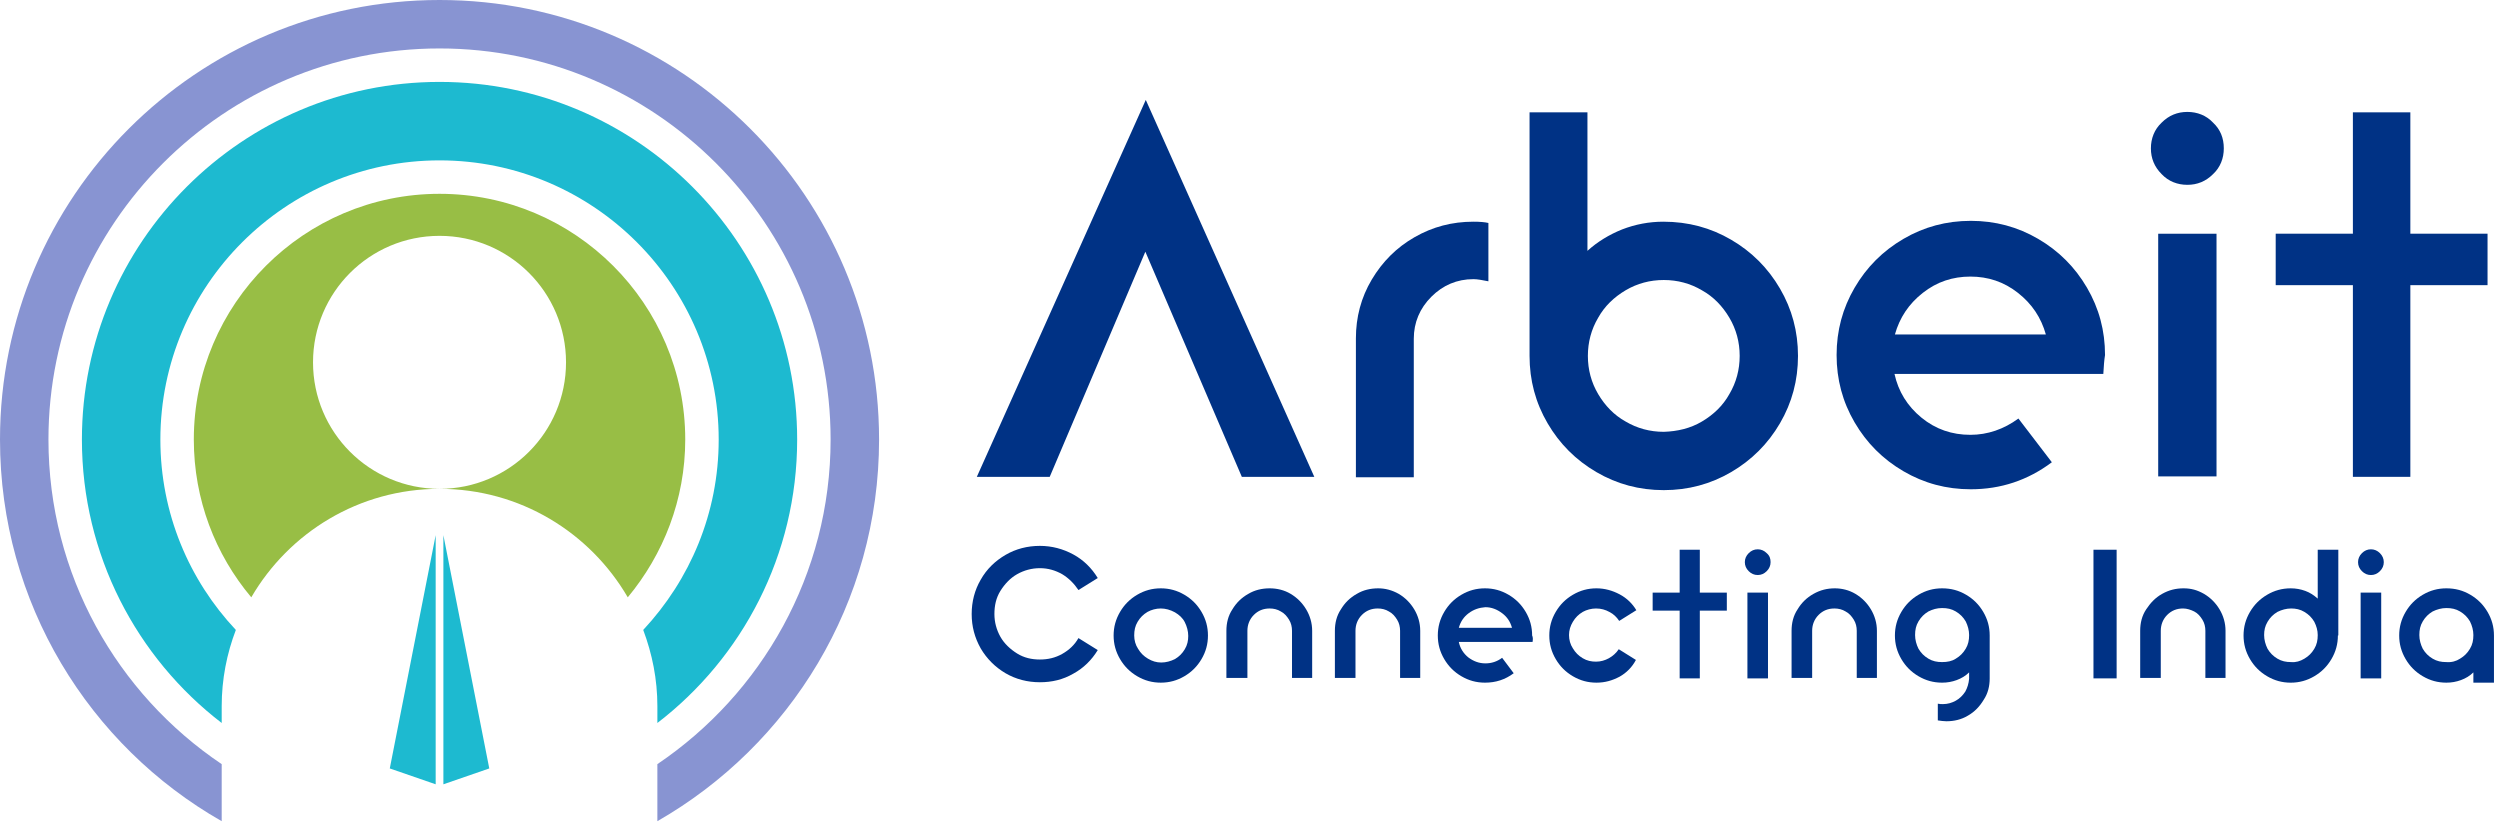
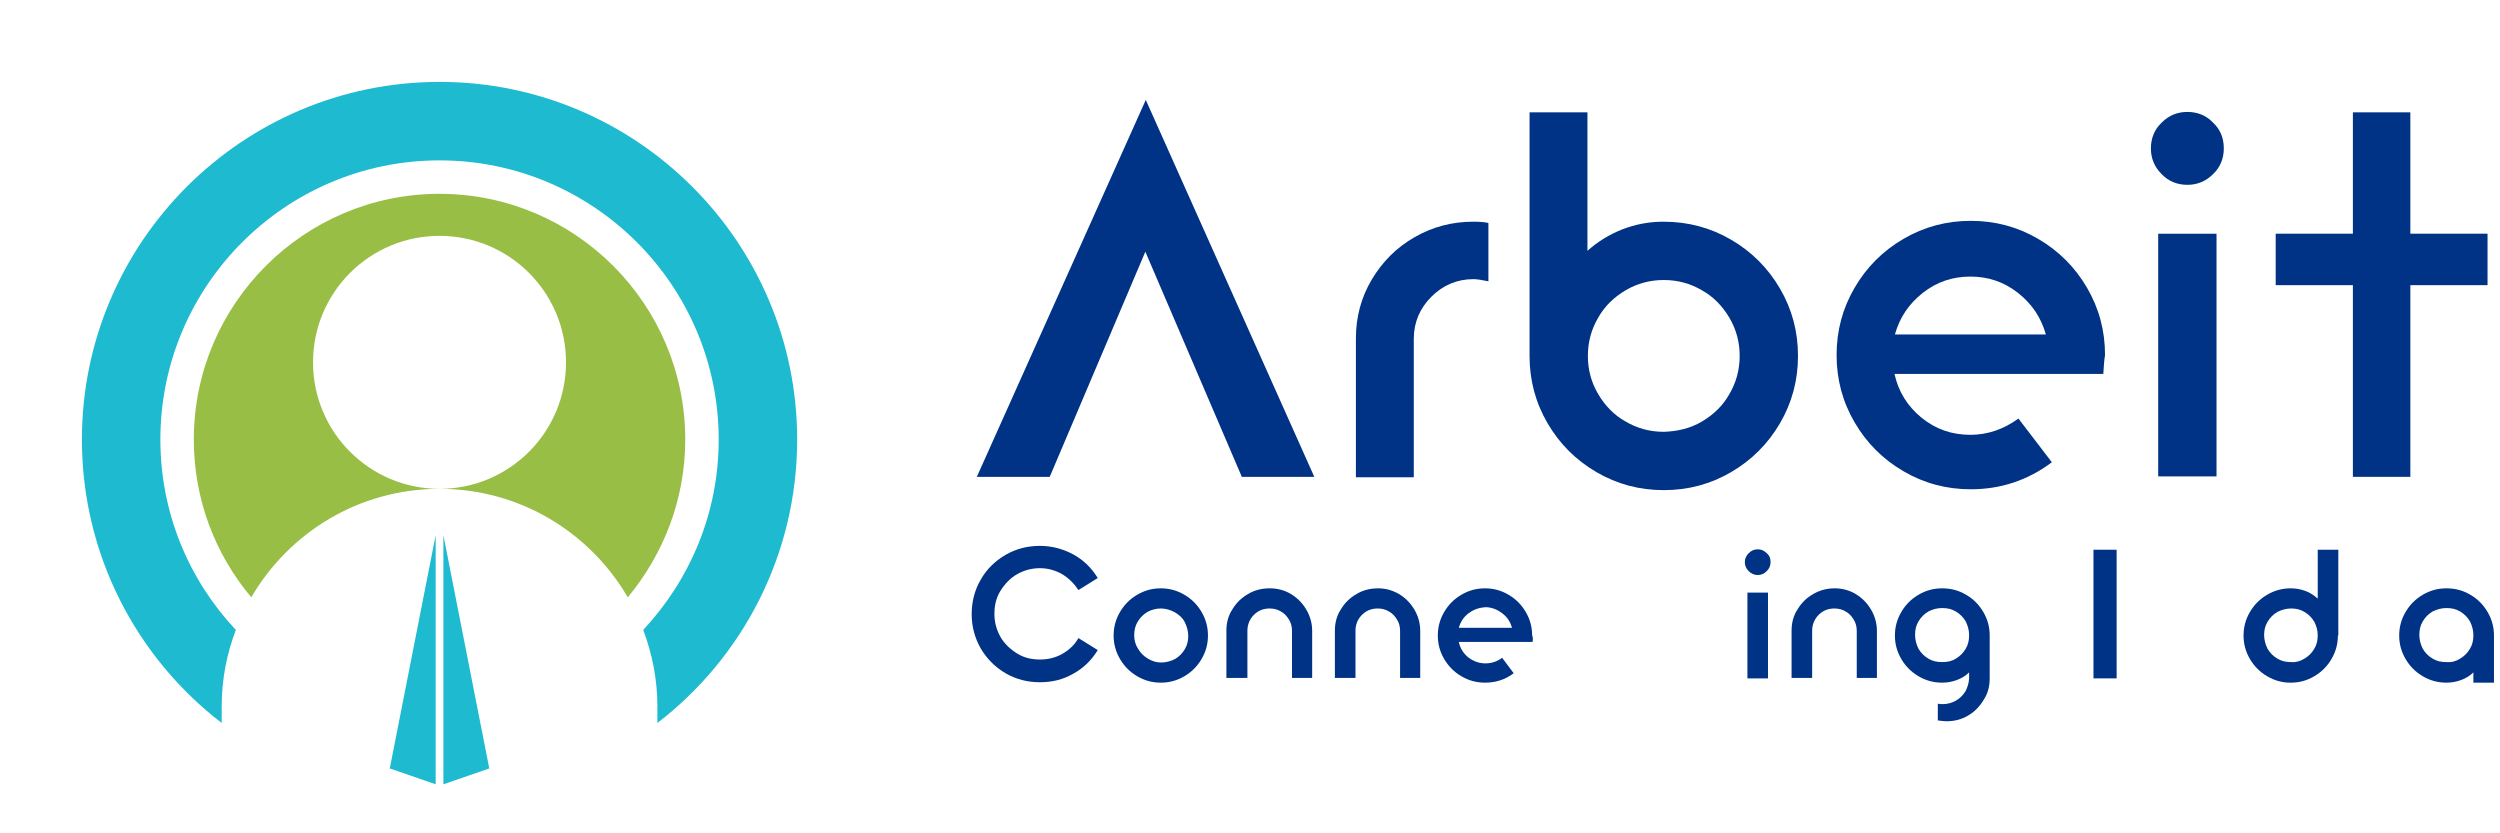
<svg xmlns="http://www.w3.org/2000/svg" width="186" height="62" viewBox="0 0 186 62" fill="none">
  <path d="M85.246 7.434L97.784 35.477H92.392L85.214 18.727L78.099 35.477H72.676L85.246 7.434Z" fill="#003285" />
  <path d="M110.737 16.59V20.929C110.259 20.833 109.908 20.769 109.621 20.769C108.408 20.769 107.355 21.216 106.494 22.077C105.633 22.939 105.186 23.991 105.186 25.204V35.509H100.879V25.172C100.879 23.609 101.262 22.141 102.059 20.801C102.857 19.461 103.91 18.408 105.25 17.643C106.59 16.877 108.025 16.494 109.621 16.494C110.099 16.494 110.482 16.526 110.737 16.59Z" fill="#003285" />
  <path d="M128.794 17.834C130.325 18.727 131.537 19.939 132.431 21.471C133.324 23.002 133.771 24.661 133.771 26.48C133.771 28.298 133.324 29.957 132.431 31.489C131.537 33.02 130.325 34.232 128.794 35.126C127.262 36.019 125.603 36.466 123.785 36.466C121.966 36.466 120.307 36.019 118.776 35.126C117.244 34.232 116.032 33.02 115.139 31.489C114.245 29.957 113.799 28.298 113.799 26.48V8.358H118.106V18.663C118.84 17.993 119.733 17.451 120.69 17.068C121.679 16.685 122.7 16.494 123.753 16.494C125.603 16.494 127.262 16.941 128.794 17.834ZM126.624 31.361C127.486 30.851 128.187 30.181 128.666 29.319C129.176 28.458 129.432 27.501 129.432 26.48C129.432 25.459 129.176 24.502 128.666 23.64C128.156 22.779 127.486 22.077 126.624 21.598C125.763 21.088 124.806 20.833 123.785 20.833C122.764 20.833 121.807 21.088 120.945 21.598C120.084 22.109 119.382 22.779 118.903 23.64C118.393 24.502 118.138 25.459 118.138 26.48C118.138 27.501 118.393 28.458 118.903 29.319C119.414 30.181 120.084 30.882 120.945 31.361C121.807 31.872 122.764 32.127 123.785 32.127C124.806 32.095 125.763 31.872 126.624 31.361Z" fill="#003285" />
  <path d="M156.487 27.82H140.95C141.237 29.128 141.907 30.213 142.96 31.075C144.012 31.936 145.225 32.351 146.597 32.351C147.873 32.351 149.085 31.936 150.17 31.138L152.658 34.392C150.872 35.732 148.862 36.402 146.628 36.402C144.81 36.402 143.151 35.956 141.62 35.062C140.088 34.169 138.876 32.957 137.983 31.425C137.089 29.894 136.643 28.235 136.643 26.416C136.643 24.598 137.089 22.939 137.983 21.408C138.876 19.876 140.088 18.664 141.62 17.771C143.151 16.877 144.81 16.431 146.628 16.431C148.447 16.431 150.106 16.877 151.637 17.771C153.169 18.664 154.381 19.876 155.274 21.408C156.168 22.939 156.614 24.598 156.614 26.416C156.551 26.799 156.519 27.246 156.487 27.82ZM143.055 21.791C142.002 22.62 141.332 23.641 140.981 24.885H152.212C151.861 23.641 151.191 22.62 150.138 21.791C149.085 20.961 147.905 20.578 146.597 20.578C145.288 20.578 144.108 20.961 143.055 21.791Z" fill="#003285" />
  <path d="M165.451 11.039C165.451 11.773 165.196 12.443 164.653 12.953C164.111 13.496 163.473 13.751 162.739 13.751C162.005 13.751 161.335 13.496 160.825 12.953C160.283 12.411 160.027 11.773 160.027 11.039C160.027 10.305 160.283 9.635 160.825 9.125C161.367 8.582 162.005 8.327 162.739 8.327C163.473 8.327 164.143 8.582 164.653 9.125C165.196 9.635 165.451 10.273 165.451 11.039ZM164.909 17.388H160.57V35.445H164.909V17.388Z" fill="#003285" />
  <path d="M185.073 17.387V21.216H179.33V35.477H175.055V21.216H169.312V17.387H175.055V8.358H179.33V17.387H185.073Z" fill="#003285" />
  <path d="M79.854 50.121C79.088 50.567 78.259 50.759 77.366 50.759C76.441 50.759 75.579 50.535 74.813 50.089C74.048 49.642 73.41 49.004 72.963 48.238C72.516 47.441 72.293 46.611 72.293 45.686C72.293 44.761 72.516 43.899 72.963 43.134C73.41 42.336 74.048 41.73 74.813 41.283C75.579 40.837 76.441 40.613 77.366 40.613C78.259 40.613 79.088 40.837 79.854 41.251C80.62 41.666 81.226 42.272 81.673 43.006L80.237 43.899C79.918 43.421 79.503 43.006 79.025 42.719C78.514 42.432 77.972 42.272 77.366 42.272C76.76 42.272 76.185 42.432 75.675 42.719C75.164 43.006 74.75 43.453 74.43 43.963C74.112 44.474 73.984 45.048 73.984 45.686C73.984 46.292 74.143 46.866 74.43 47.377C74.718 47.887 75.164 48.302 75.675 48.621C76.185 48.94 76.76 49.068 77.366 49.068C77.972 49.068 78.514 48.94 79.025 48.653C79.535 48.366 79.95 47.983 80.237 47.473L81.673 48.366C81.226 49.1 80.62 49.706 79.854 50.121Z" fill="#003285" />
  <path d="M89.872 47.281C89.872 47.919 89.713 48.493 89.394 49.036C89.075 49.578 88.66 49.993 88.118 50.312C87.575 50.631 87.001 50.79 86.363 50.79C85.725 50.79 85.151 50.631 84.608 50.312C84.066 49.993 83.651 49.578 83.332 49.036C83.013 48.493 82.853 47.919 82.853 47.281C82.853 46.643 83.013 46.069 83.332 45.526C83.651 44.984 84.066 44.569 84.608 44.25C85.151 43.931 85.725 43.772 86.363 43.772C87.001 43.772 87.575 43.931 88.118 44.25C88.66 44.569 89.075 44.984 89.394 45.526C89.713 46.069 89.872 46.643 89.872 47.281ZM86.363 45.271C86.012 45.271 85.661 45.367 85.374 45.526C85.055 45.718 84.832 45.941 84.64 46.26C84.449 46.579 84.385 46.898 84.385 47.281C84.385 47.632 84.481 47.983 84.672 48.27C84.863 48.589 85.087 48.812 85.406 49.004C85.725 49.195 86.044 49.291 86.395 49.291C86.746 49.291 87.097 49.195 87.416 49.036C87.735 48.844 87.958 48.621 88.15 48.302C88.341 47.983 88.405 47.664 88.405 47.313C88.405 46.962 88.309 46.611 88.15 46.292C87.99 45.973 87.735 45.749 87.416 45.558C87.065 45.367 86.714 45.271 86.363 45.271Z" fill="#003285" />
  <path d="M96.03 44.186C96.508 44.473 96.891 44.856 97.178 45.335C97.465 45.813 97.625 46.356 97.625 46.93V50.439H96.125V46.93C96.125 46.643 96.062 46.356 95.902 46.1C95.743 45.845 95.551 45.622 95.296 45.494C95.041 45.335 94.754 45.271 94.466 45.271C93.988 45.271 93.605 45.431 93.286 45.749C92.967 46.069 92.807 46.483 92.807 46.93V50.439H91.244V46.93C91.244 46.356 91.372 45.813 91.691 45.335C91.978 44.856 92.361 44.473 92.871 44.186C93.35 43.899 93.892 43.772 94.466 43.772C95.009 43.772 95.551 43.899 96.03 44.186Z" fill="#003285" />
  <path d="M104.07 44.186C104.549 44.473 104.931 44.856 105.219 45.335C105.506 45.813 105.665 46.356 105.665 46.93V50.439H104.166V46.93C104.166 46.643 104.102 46.356 103.942 46.1C103.783 45.845 103.592 45.622 103.336 45.494C103.081 45.335 102.794 45.271 102.507 45.271C102.028 45.271 101.645 45.431 101.326 45.749C101.007 46.069 100.848 46.483 100.848 46.93V50.439H99.316V46.93C99.316 46.356 99.444 45.813 99.763 45.335C100.05 44.856 100.433 44.473 100.943 44.186C101.422 43.899 101.964 43.772 102.539 43.772C103.049 43.772 103.56 43.899 104.07 44.186Z" fill="#003285" />
  <path d="M114.023 47.76H108.536C108.632 48.238 108.887 48.621 109.238 48.908C109.621 49.195 110.035 49.355 110.514 49.355C110.961 49.355 111.375 49.227 111.758 48.94L112.62 50.088C111.982 50.567 111.28 50.79 110.482 50.79C109.844 50.79 109.27 50.631 108.727 50.312C108.185 49.993 107.77 49.578 107.451 49.036C107.132 48.493 106.973 47.919 106.973 47.281C106.973 46.643 107.132 46.069 107.451 45.526C107.77 44.984 108.185 44.569 108.727 44.25C109.27 43.931 109.844 43.772 110.482 43.772C111.12 43.772 111.694 43.931 112.237 44.25C112.779 44.569 113.194 44.984 113.513 45.526C113.832 46.069 113.991 46.643 113.991 47.281C114.055 47.408 114.055 47.568 114.023 47.76ZM109.27 45.622C108.887 45.909 108.664 46.26 108.536 46.707H112.492C112.364 46.26 112.141 45.909 111.758 45.622C111.375 45.335 110.961 45.175 110.514 45.175C110.067 45.207 109.653 45.335 109.27 45.622Z" fill="#003285" />
-   <path d="M120.5 50.344C119.957 50.631 119.415 50.79 118.777 50.79C118.139 50.79 117.565 50.631 117.022 50.312C116.48 49.993 116.065 49.578 115.746 49.036C115.427 48.493 115.268 47.919 115.268 47.281C115.268 46.643 115.427 46.069 115.746 45.526C116.065 44.984 116.48 44.569 117.022 44.25C117.565 43.931 118.139 43.772 118.777 43.772C119.383 43.772 119.957 43.931 120.5 44.218C121.042 44.505 121.457 44.92 121.744 45.399L120.468 46.196C120.276 45.909 120.053 45.686 119.734 45.526C119.447 45.367 119.128 45.271 118.745 45.271C118.394 45.271 118.043 45.367 117.756 45.526C117.437 45.718 117.214 45.941 117.022 46.26C116.831 46.579 116.735 46.898 116.735 47.249C116.735 47.6 116.831 47.951 117.022 48.238C117.214 48.557 117.437 48.78 117.756 48.972C118.075 49.163 118.394 49.227 118.745 49.227C119.096 49.227 119.415 49.131 119.702 48.972C119.989 48.812 120.245 48.589 120.436 48.302L121.712 49.099C121.425 49.642 121.01 50.056 120.5 50.344Z" fill="#003285" />
-   <path d="M128.476 44.091V45.431H126.466V50.471H124.967V45.431H122.957V44.091H124.967V40.9H126.466V44.091H128.476Z" fill="#003285" />
  <path d="M131.731 41.825C131.731 42.081 131.635 42.304 131.443 42.495C131.252 42.687 131.029 42.782 130.774 42.782C130.518 42.782 130.295 42.687 130.104 42.495C129.912 42.304 129.816 42.081 129.816 41.825C129.816 41.57 129.912 41.347 130.104 41.155C130.295 40.964 130.518 40.868 130.774 40.868C131.029 40.868 131.252 40.964 131.443 41.155C131.667 41.347 131.731 41.57 131.731 41.825ZM131.539 44.09H130.008V50.471H131.539V44.09Z" fill="#003285" />
  <path d="M138.047 44.186C138.525 44.473 138.908 44.856 139.195 45.335C139.482 45.813 139.642 46.356 139.642 46.93V50.439H138.142V46.93C138.142 46.643 138.079 46.356 137.919 46.1C137.759 45.845 137.568 45.622 137.313 45.494C137.058 45.335 136.77 45.271 136.483 45.271C136.005 45.271 135.622 45.431 135.303 45.749C134.984 46.069 134.824 46.483 134.824 46.93V50.439H133.293V46.93C133.293 46.356 133.421 45.813 133.74 45.335C134.027 44.856 134.41 44.473 134.92 44.186C135.431 43.899 135.941 43.772 136.515 43.772C137.026 43.772 137.568 43.899 138.047 44.186Z" fill="#003285" />
  <path d="M146.278 44.25C146.821 44.569 147.236 44.984 147.555 45.526C147.874 46.069 148.033 46.643 148.033 47.281V50.471C148.033 51.045 147.906 51.588 147.586 52.066C147.299 52.545 146.917 52.96 146.406 53.247C145.928 53.534 145.385 53.662 144.811 53.662C144.619 53.662 144.396 53.63 144.173 53.598V52.354C144.3 52.386 144.428 52.386 144.556 52.386C144.907 52.386 145.226 52.29 145.513 52.13C145.8 51.971 146.023 51.747 146.215 51.46C146.374 51.173 146.47 50.854 146.502 50.503V50.025C146.247 50.28 145.927 50.471 145.577 50.599C145.226 50.727 144.875 50.79 144.492 50.79C143.854 50.79 143.279 50.631 142.737 50.312C142.195 49.993 141.78 49.578 141.461 49.036C141.142 48.493 140.982 47.919 140.982 47.281C140.982 46.643 141.142 46.069 141.461 45.526C141.78 44.984 142.195 44.569 142.737 44.25C143.279 43.931 143.854 43.772 144.492 43.772C145.162 43.772 145.736 43.931 146.278 44.25ZM145.513 49.004C145.832 48.812 146.055 48.589 146.247 48.27C146.438 47.951 146.502 47.632 146.502 47.249C146.502 46.898 146.406 46.547 146.247 46.228C146.055 45.909 145.832 45.686 145.513 45.494C145.194 45.303 144.875 45.239 144.492 45.239C144.109 45.239 143.79 45.335 143.471 45.494C143.152 45.686 142.929 45.909 142.737 46.228C142.546 46.547 142.482 46.866 142.482 47.249C142.482 47.6 142.578 47.951 142.737 48.27C142.929 48.589 143.152 48.812 143.471 49.004C143.79 49.195 144.109 49.259 144.492 49.259C144.875 49.259 145.226 49.195 145.513 49.004Z" fill="#003285" />
  <path d="M157.477 50.471H155.754V40.9H157.477V50.471Z" fill="#003285" />
-   <path d="M163.984 44.186C164.463 44.473 164.846 44.856 165.133 45.335C165.42 45.813 165.579 46.356 165.579 46.93V50.439H164.08V46.93C164.08 46.643 164.016 46.356 163.857 46.1C163.697 45.845 163.506 45.622 163.25 45.494C162.995 45.367 162.708 45.271 162.421 45.271C161.942 45.271 161.559 45.431 161.24 45.749C160.921 46.069 160.762 46.483 160.762 46.93V50.439H159.23V46.93C159.23 46.356 159.358 45.813 159.677 45.335C159.996 44.856 160.347 44.473 160.858 44.186C161.368 43.899 161.878 43.772 162.453 43.772C163.027 43.772 163.474 43.899 163.984 44.186Z" fill="#003285" />
  <path d="M173.939 47.281C173.939 47.919 173.779 48.493 173.46 49.036C173.141 49.578 172.726 49.993 172.184 50.312C171.642 50.631 171.067 50.791 170.429 50.791C169.791 50.791 169.217 50.631 168.675 50.312C168.132 49.993 167.718 49.578 167.398 49.036C167.079 48.493 166.92 47.919 166.92 47.281C166.92 46.643 167.079 46.069 167.398 45.526C167.718 44.984 168.132 44.569 168.675 44.25C169.217 43.931 169.791 43.772 170.429 43.772C170.812 43.772 171.163 43.836 171.514 43.963C171.865 44.091 172.152 44.282 172.439 44.537V40.9H173.971V47.281H173.939ZM171.45 49.004C171.769 48.812 171.993 48.589 172.184 48.27C172.375 47.951 172.439 47.632 172.439 47.249C172.439 46.898 172.344 46.579 172.184 46.26C171.993 45.941 171.769 45.718 171.45 45.526C171.131 45.335 170.812 45.271 170.461 45.271C170.11 45.271 169.759 45.367 169.44 45.526C169.121 45.718 168.898 45.941 168.707 46.26C168.515 46.579 168.451 46.898 168.451 47.249C168.451 47.6 168.547 47.951 168.707 48.27C168.898 48.589 169.121 48.812 169.44 49.004C169.759 49.195 170.078 49.259 170.461 49.259C170.812 49.291 171.131 49.195 171.45 49.004Z" fill="#003285" />
-   <path d="M177.354 41.825C177.354 42.081 177.258 42.304 177.067 42.495C176.875 42.687 176.652 42.782 176.397 42.782C176.141 42.782 175.918 42.687 175.727 42.495C175.535 42.304 175.439 42.081 175.439 41.825C175.439 41.57 175.535 41.347 175.727 41.155C175.918 40.964 176.141 40.868 176.397 40.868C176.652 40.868 176.875 40.964 177.067 41.155C177.258 41.347 177.354 41.57 177.354 41.825ZM177.162 44.09H175.631V50.471H177.162V44.09Z" fill="#003285" />
  <path d="M183.796 44.25C184.338 44.569 184.753 44.984 185.072 45.526C185.391 46.069 185.551 46.643 185.551 47.281V50.79H184.019V50.025C183.764 50.28 183.445 50.471 183.094 50.599C182.743 50.727 182.392 50.79 182.009 50.79C181.371 50.79 180.797 50.631 180.255 50.312C179.712 49.993 179.298 49.578 178.979 49.036C178.66 48.493 178.5 47.919 178.5 47.281C178.5 46.643 178.66 46.069 178.979 45.526C179.298 44.984 179.712 44.569 180.255 44.25C180.797 43.931 181.371 43.772 182.009 43.772C182.679 43.772 183.254 43.931 183.796 44.25ZM183.03 49.004C183.349 48.812 183.573 48.589 183.764 48.27C183.956 47.951 184.019 47.632 184.019 47.249C184.019 46.898 183.924 46.547 183.764 46.228C183.573 45.909 183.349 45.686 183.03 45.494C182.711 45.303 182.392 45.239 182.009 45.239C181.658 45.239 181.308 45.335 180.988 45.494C180.669 45.686 180.446 45.909 180.255 46.228C180.063 46.547 179.999 46.866 179.999 47.249C179.999 47.6 180.095 47.951 180.255 48.27C180.446 48.589 180.669 48.812 180.988 49.004C181.308 49.195 181.627 49.259 182.009 49.259C182.392 49.291 182.743 49.195 183.03 49.004Z" fill="#003285" />
  <path d="M59.309 32.702C59.309 18.026 47.377 6.094 32.702 6.094C18.026 6.094 6.094 18.026 6.094 32.702C6.094 41.284 10.177 48.941 16.494 53.79V52.546C16.494 50.536 16.877 48.621 17.547 46.867C14.07 43.166 11.932 38.189 11.932 32.702C11.932 21.248 21.248 11.932 32.702 11.932C44.155 11.932 53.471 21.248 53.471 32.702C53.471 38.189 51.333 43.134 47.856 46.867C48.526 48.653 48.909 50.536 48.909 52.546V53.79C55.225 48.941 59.309 41.284 59.309 32.702Z" fill="#1DBAD0" />
-   <path d="M32.701 0C14.644 0 0 14.644 0 32.701C0 44.857 6.636 55.481 16.494 61.096V56.852C8.71 51.62 3.605 42.751 3.605 32.701C3.605 16.654 16.654 3.605 32.701 3.605C48.749 3.605 61.797 16.654 61.797 32.701C61.797 42.751 56.661 51.62 48.908 56.852V61.096C58.767 55.449 65.403 44.857 65.403 32.701C65.403 14.644 50.759 0 32.701 0Z" fill="#8894D2" />
  <path d="M32.701 14.42C22.619 14.42 14.42 22.619 14.42 32.701C14.42 37.167 16.015 41.251 18.695 44.441C21.503 39.624 26.703 36.37 32.701 36.37C27.5 36.37 23.289 32.158 23.289 26.958C23.289 21.758 27.5 17.547 32.701 17.547C37.901 17.547 42.112 21.758 42.112 26.958C42.112 32.158 37.901 36.37 32.701 36.37C38.699 36.37 43.899 39.624 46.706 44.441C49.355 41.251 50.982 37.167 50.982 32.701C50.982 22.619 42.782 14.42 32.701 14.42Z" fill="#98BE45" />
  <path d="M32.988 39.816V58.352L36.402 57.172L32.988 39.816Z" fill="#1DBAD0" />
  <path d="M32.414 39.816L29 57.172L32.414 58.352V39.816Z" fill="#1DBAD0" />
</svg>